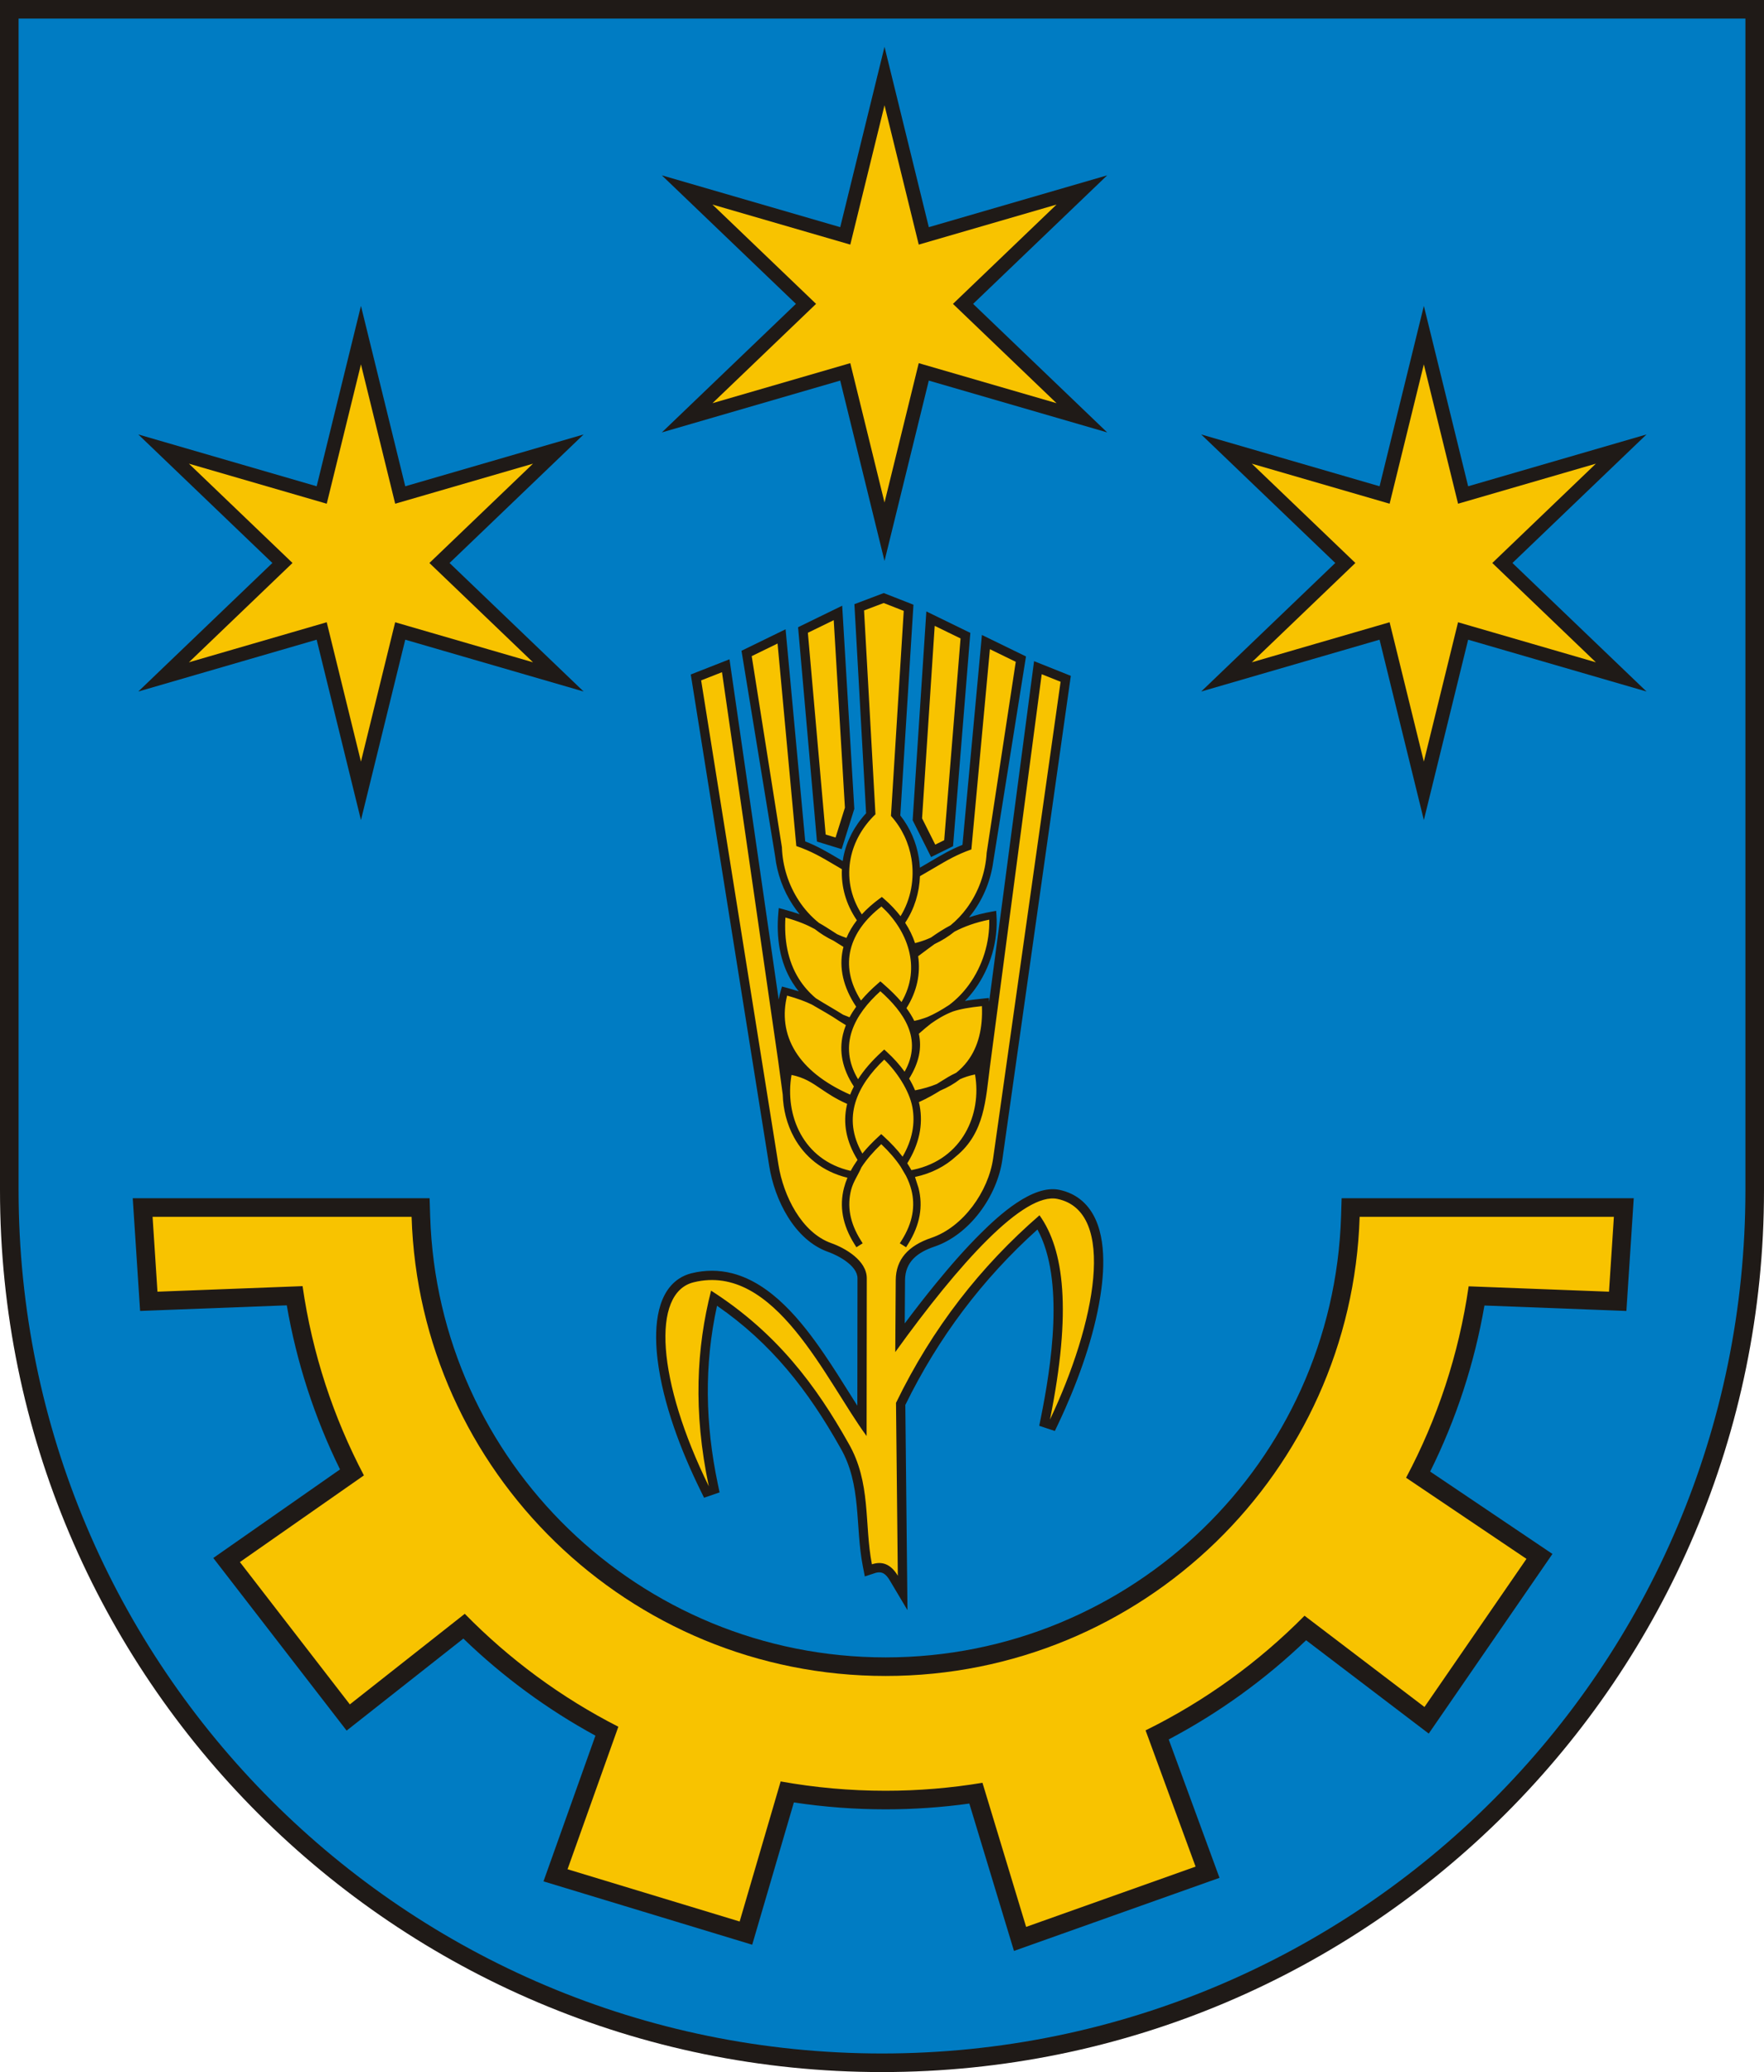
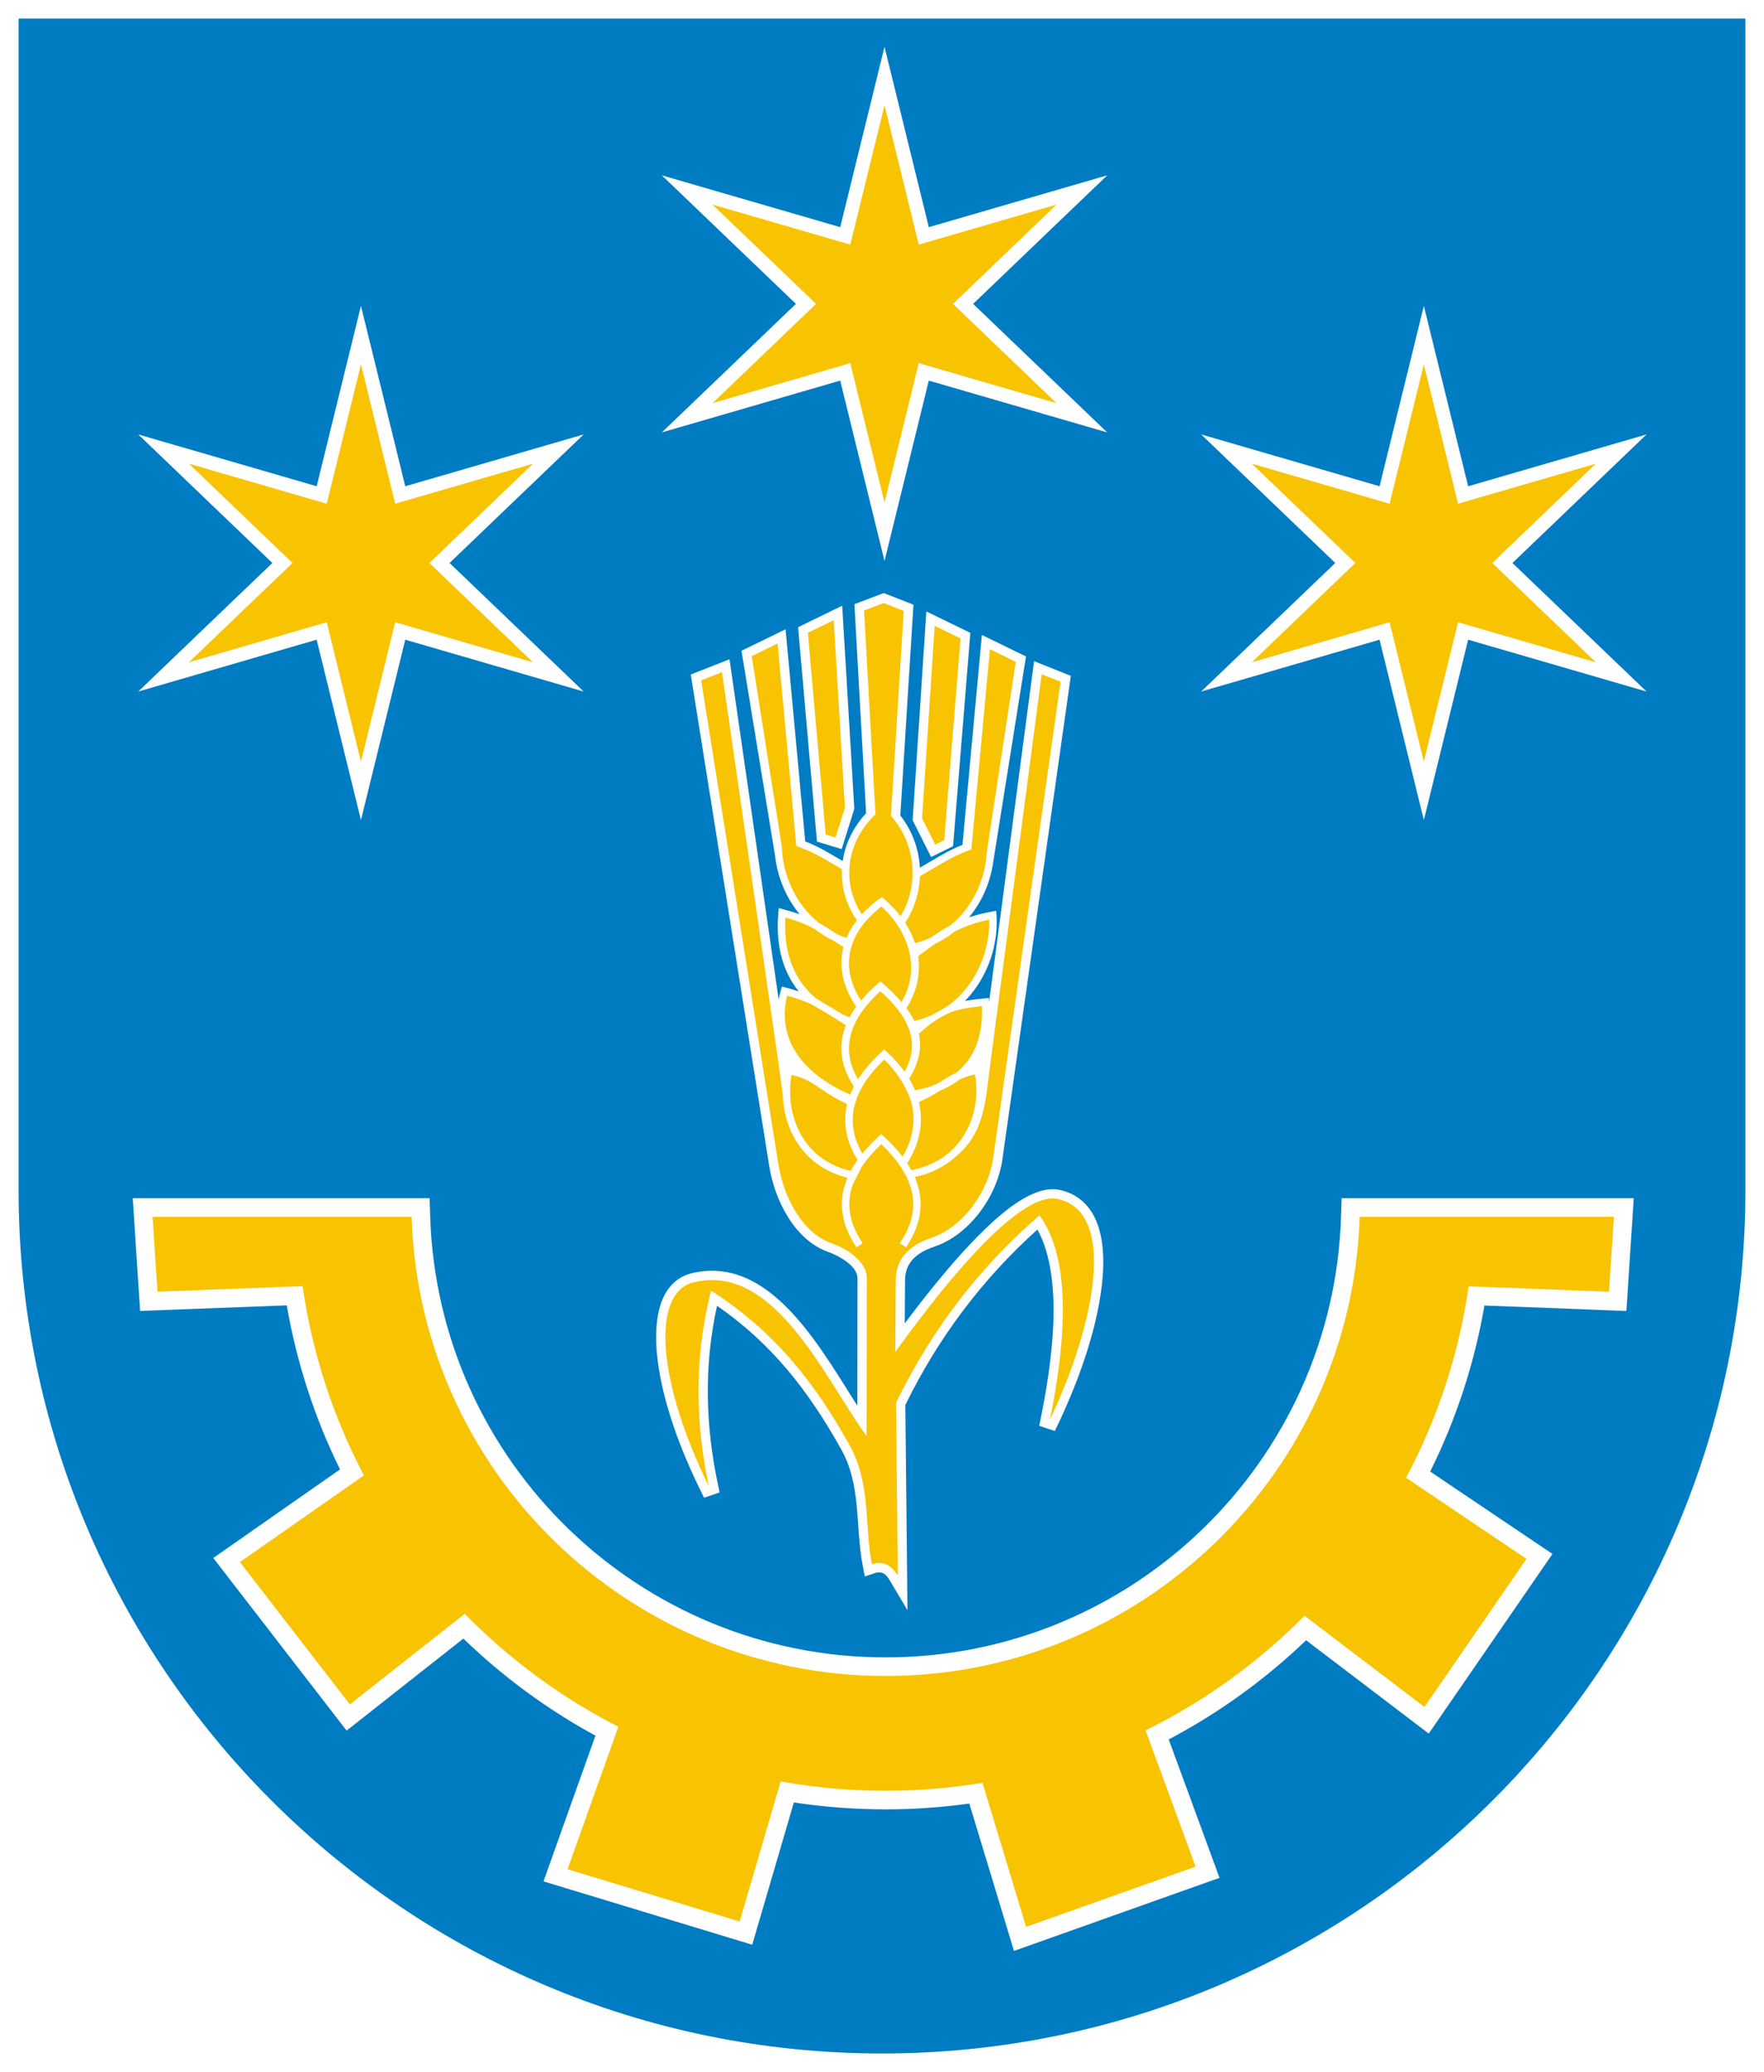
<svg xmlns="http://www.w3.org/2000/svg" xmlns:ns1="http://sodipodi.sourceforge.net/DTD/sodipodi-0.dtd" xmlns:ns2="http://www.inkscape.org/namespaces/inkscape" xml:space="preserve" width="209mm" height="245.541mm" style="clip-rule:evenodd;fill-rule:evenodd;image-rendering:optimizeQuality;shape-rendering:geometricPrecision;text-rendering:geometricPrecision" viewBox="0 0 209 245.541" version="1.1" id="svg12" ns1:docname="POL_gmina_Gorzyce_(powiat_tarnobrzeski)_COA.svg" ns2:version="1.1.2 (b8e25be833, 2022-02-05)">
  <defs id="defs4">
    <style type="text/css" id="style2">
   
    .fil1 {fill:#007CC3}
    .fil0 {fill:#1F1A17}
    .fil2 {fill:#F8C300}
   
  </style>
  </defs>
  <g id="Warstwa_x0020_1" ns2:label="Warstwa 1" ns2:groupmode="layer">
    <g id="_210030216">
-       <path id="_139995288" class="fil0" d="m 0,0 h 209 c 0,31.675 0,109.366 0,141.041 0,57.699 -46.801,104.5 -104.5,104.5 C 46.801,245.541 0,198.74 0,141.041 0,109.366 0,31.675 0,0 Z" />
      <path id="_24701688" class="fil1" d="m 2.202,2.202 c 0,46.28 0,92.559 0,138.839 0,56.483 45.815,102.298 102.298,102.298 56.483,0 102.298,-45.815 102.298,-102.298 0,-46.28 0,-92.559 0,-138.839 H 2.203 Z m 107.845,24.718 21.134,-6.142 -15.886,15.233 15.886,15.231 -21.136,-6.141 -5.247,21.373 L 99.549,45.1 78.416,51.242 94.302,36.009 78.415,20.778 99.551,26.919 104.798,5.546 Z m 65.831,127.785 c -1.179,6.836 -3.344,13.463 -6.43,19.676 l 14.487,9.762 -14.657,21.288 -14.529,-11.059 c -4.851,4.652 -10.334,8.615 -16.278,11.752 l 6.018,16.401 -24.352,8.661 -5.289,-17.462 c -3.287,0.455 -6.602,0.684 -9.921,0.684 -3.638,0 -7.272,-0.272 -10.868,-0.817 l -4.936,16.86 -24.73,-7.508 6.154,-17.267 C 64.841,202.566 59.573,198.691 54.9,194.173 L 41.068,205.078 25.27,184.623 40.285,174.127 c -3.022,-6.147 -5.146,-12.694 -6.307,-19.444 l -17.379,0.666 -0.872,-13.358 h 35.173 l 0.067,2.134 c 0.909,29.12 24.824,52.277 53.962,52.277 29.138,-7e-4 53.054,-23.155 53.962,-52.276 l 0.067,-2.134 h 34.61 l -0.872,13.358 z M 48.016,57.624 69.149,51.482 53.263,66.715 69.149,81.946 48.014,75.805 42.767,97.178 37.517,75.804 16.384,81.946 32.27,66.713 16.384,51.483 37.519,57.623 42.766,36.25 Z m 125.931,0 21.134,-6.142 -15.886,15.233 15.886,15.231 -21.135,-6.141 -5.247,21.373 -5.249,-21.374 -21.133,6.142 15.886,-15.233 -15.886,-15.231 21.135,6.141 5.247,-21.373 z m -74.61,44.113 0.505,0.299 c 0.026,-0.175 0.056,-0.35 0.091,-0.523 0.378,-1.869 1.298,-3.646 2.683,-5.141 l -1.386,-24.778 3.477,-1.315 3.519,1.379 -1.556,24.978 c 1.171,1.484 1.891,3.201 2.184,4.962 0.068,0.407 0.112,0.816 0.134,1.225 0.43,-0.249 0.843,-0.492 1.23,-0.721 1.358,-0.802 2.417,-1.427 3.816,-1.986 l 2.303,-24.872 5.223,2.547 -3.88,24.338 c -0.295,2.147 -1.128,4.256 -2.446,6.036 -0.138,0.186 -0.281,0.369 -0.429,0.547 0.812,-0.276 1.711,-0.507 2.741,-0.691 l 0.48,-0.086 0.035,0.488 c 0.214,3.003 -0.689,6.233 -2.557,8.798 -0.357,0.49 -0.749,0.956 -1.175,1.391 0.684,-0.12 1.462,-0.216 2.382,-0.306 l 0.448,-0.043 0.032,0.45 7e-4,0.011 5.326,-40.376 4.354,1.743 -8.111,57.321 c -0.61,4.309 -3.854,8.893 -8.056,10.317 -1.961,0.665 -3.458,1.764 -3.475,3.972 l -0.034,5.125 c 1.188,-1.59 2.405,-3.16 3.659,-4.696 1.699,-2.082 3.483,-4.136 5.393,-6.027 2.05,-2.029 6.08,-5.772 9.266,-5.105 1.009,0.211 1.931,0.641 2.709,1.323 2.757,2.417 2.705,7.056 2.275,10.377 -0.618,4.774 -2.338,9.799 -4.275,14.191 -0.267,0.605 -0.542,1.207 -0.826,1.804 l -0.418,0.88 -1.849,-0.614 0.192,-0.955 c 1.204,-5.99 2.858,-16.329 -0.404,-22.307 -6.554,5.897 -11.769,12.852 -15.654,20.794 l 0.254,24.315 -2.09,-3.515 c -0.445,-0.748 -0.908,-1.161 -1.776,-0.874 l -1.188,0.393 -0.239,-1.228 c -0.927,-4.772 -0.111,-9.627 -2.664,-14.026 l -0.008,-0.013 c -3.842,-6.841 -8.195,-12.382 -14.598,-16.808 -1.55,7.05 -1.396,14.053 0.102,21.164 l 0.2,0.951 -1.838,0.634 -0.428,-0.873 c -2.315,-4.714 -4.457,-10.3 -5.086,-15.543 -0.365,-3.048 -0.362,-7.606 2.528,-9.532 0.455,-0.303 0.956,-0.519 1.486,-0.65 1.614,-0.399 3.239,-0.408 4.85,0.007 4.65,1.198 8.232,5.699 10.825,9.484 1.107,1.615 2.143,3.274 3.184,4.931 0.266,0.422 0.532,0.847 0.801,1.271 l 0.018,-15.094 c 0.002,-1.5 -2.274,-2.706 -3.47,-3.129 -4.013,-1.421 -6.35,-6.187 -6.983,-10.153 l -9.3,-58.275 4.588,-1.801 5.827,40.322 c 0.069,-0.38 0.159,-0.758 0.269,-1.132 l 0.121,-0.411 0.412,0.11 c 0.591,0.158 1.109,0.311 1.574,0.464 -0.272,-0.337 -0.518,-0.685 -0.742,-1.042 -1.535,-2.461 -1.934,-5.371 -1.671,-8.31 l 0.047,-0.521 0.502,0.134 c 0.766,0.204 1.409,0.401 1.971,0.6 -0.283,-0.342 -0.547,-0.698 -0.792,-1.067 -1.162,-1.748 -1.881,-3.77 -2.113,-5.812 l -3.984,-24.344 5.223,-2.547 2.327,25.136 c 1.457,0.57 2.538,1.208 3.933,2.032 z m 0.446,-29.96 1.436,24.07 -1.498,4.776 -2.927,-0.898 -2.238,-25.398 z m 9.971,0.678 5.213,2.543 -2.049,25.279 -2.601,1.284 -2.185,-4.362 z" />
      <path id="_129937496" class="fil2" d="m 168.697,43.177 4.056,16.514 16.328,-4.746 -12.274,11.77 12.274,11.768 -16.33,-4.745 -4.054,16.513 -4.056,-16.514 -16.328,4.746 12.274,-11.77 -12.274,-11.768 16.33,4.745 z M 104.798,12.473 108.854,28.987 125.182,24.241 112.908,36.011 125.182,47.778 108.852,43.034 104.798,59.547 100.742,43.033 84.414,47.778 96.688,36.009 84.414,24.241 100.744,28.986 Z M 42.766,43.177 46.822,59.691 63.15,54.946 50.876,66.715 63.15,78.483 46.82,73.738 42.766,90.252 38.71,73.737 22.382,78.483 34.656,66.713 22.382,54.946 38.712,59.691 Z m 58.077,97.818 c -0.491,1.912 -0.164,3.897 1.134,5.966 l 0.234,0.372 -0.743,0.468 -0.234,-0.372 c -1.435,-2.289 -1.792,-4.502 -1.24,-6.651 0.105,-0.409 0.243,-0.814 0.412,-1.216 -2.997,-0.731 -5.088,-2.523 -6.323,-4.772 -0.848,-1.543 -1.29,-3.301 -1.344,-5.077 -0.175,-1.206 -0.326,-2.515 -0.532,-3.937 l -6.665,-46.119 -2.47,0.97 9.16,57.401 c 0.588,3.688 2.744,8.042 6.263,9.289 1.641,0.581 4.205,2.053 4.203,4.168 l -0.022,18.689 c -4.855,-6.613 -10.852,-20.602 -20.494,-18.22 -5.047,1.247 -4.329,11.695 1.797,24.172 -1.876,-8.907 -1.449,-16.433 0.27,-23.183 7.843,5.023 12.499,11.358 16.264,18.061 2.728,4.7 1.861,9.579 2.792,14.368 1.186,-0.392 2.23,-0.053 3.068,1.356 l -0.214,-20.485 c 4.309,-8.891 10.059,-16.211 17.001,-22.23 2.908,4.056 3.838,11.295 1.241,24.207 5.357,-11.286 8.008,-24.654 0.886,-26.145 -3.993,-0.836 -11.644,7.612 -19.216,18.148 l 0.056,-8.531 c 0.019,-2.441 1.47,-4.074 4.223,-5.007 3.768,-1.278 6.761,-5.489 7.319,-9.429 l 7.99,-56.466 -2.237,-0.895 -6.134,46.508 c -0.512,3.88 -0.602,7.84 -4.027,10.633 -1.255,1.149 -2.869,2.013 -4.847,2.435 -0.018,0.004 0.375,1.157 0.413,1.307 0.552,2.149 0.195,4.362 -1.24,6.651 l -0.234,0.372 -0.743,-0.468 0.234,-0.372 c 1.298,-2.069 1.624,-4.054 1.133,-5.966 -0.141,-0.551 -0.351,-1.098 -0.624,-1.641 l -0.639,-1.093 c -0.6,-0.902 -1.374,-1.794 -2.304,-2.676 -0.95,0.901 -1.737,1.813 -2.343,2.735 -0.409,0.945 -0.976,1.71 -1.224,2.675 z m 1.531,-68.657 2.325,-0.879 2.377,0.931 -1.514,24.297 c 1.323,1.47 2.121,3.236 2.423,5.051 0.395,2.377 -0.058,4.838 -1.289,6.834 -0.549,-0.716 -1.2,-1.404 -1.949,-2.053 l -0.265,-0.23 -0.282,0.207 c -0.796,0.585 -1.495,1.206 -2.09,1.858 -1.376,-2.116 -1.763,-4.464 -1.317,-6.67 0.386,-1.911 1.397,-3.72 2.932,-5.189 z m -10.247,3.92 -3.063,1.494 3.577,22.647 c 0.071,2.226 0.775,4.481 2.042,6.388 0.64,0.963 1.424,1.838 2.343,2.575 0.563,0.315 1.095,0.657 1.705,1.051 0.146,0.095 0.297,0.192 0.455,0.293 0.355,0.166 0.723,0.314 1.103,0.442 0.301,-0.724 0.715,-1.424 1.233,-2.094 l -0.026,-0.039 c -1.29,-1.899 -1.841,-3.981 -1.747,-6.015 l -0.118,-0.069 c -0.427,-0.25 -0.588,-0.345 -0.742,-0.436 -1.578,-0.932 -2.741,-1.619 -4.541,-2.239 z m 25.158,0.673 3.063,1.494 -3.448,22.641 c -0.134,2.322 -0.951,4.655 -2.373,6.576 -0.547,0.738 -1.183,1.415 -1.905,2.007 -0.816,0.429 -1.566,0.916 -2.324,1.453 -0.592,0.271 -1.22,0.493 -1.883,0.659 -0.272,-0.824 -0.664,-1.633 -1.171,-2.414 l 0.032,-0.048 c 1.065,-1.61 1.649,-3.518 1.72,-5.47 l 0.057,-0.033 c 0.623,-0.355 1.136,-0.658 1.611,-0.939 1.544,-0.912 2.69,-1.589 4.424,-2.199 z m -15.683,60.516 c -1.363,-2.202 -1.74,-4.358 -1.271,-6.455 0.013,-0.059 0.027,-0.119 0.042,-0.178 l -0.033,-0.015 c -1.37,-0.611 -2.288,-1.235 -3.112,-1.795 -1.045,-0.71 -1.932,-1.312 -3.447,-1.624 -0.415,2.379 -0.074,4.9 1.072,6.987 1.147,2.088 3.11,3.744 5.94,4.383 0.233,-0.438 0.503,-0.872 0.809,-1.303 z m 0.573,-0.752 c 0.558,-0.686 1.207,-1.364 1.938,-2.033 l 0.296,-0.271 0.296,0.271 c 0.865,0.791 1.613,1.593 2.233,2.408 1.144,-1.963 1.52,-3.944 1.164,-5.862 -0.375,-2.025 -1.896,-4.26 -3.338,-5.644 -3.215,3.056 -5.055,6.863 -2.59,11.131 z m -1.956,-15.213 c -0.265,-0.161 -0.512,-0.314 -0.745,-0.461 -1.021,-0.694 -2.169,-1.331 -3.288,-1.98 -0.767,-0.37 -1.665,-0.708 -2.928,-1.062 -0.545,2.192 -0.334,4.514 1,6.653 1.184,1.898 3.255,3.663 6.466,5.083 0.127,-0.324 0.274,-0.645 0.441,-0.965 -1.382,-2.104 -1.765,-4.166 -1.292,-6.172 0.087,-0.368 0.203,-0.733 0.346,-1.096 z m 13.527,6.404 c -0.675,0.526 -1.456,0.979 -2.347,1.352 -0.696,0.432 -1.487,0.895 -2.527,1.364 0.036,0.148 0.068,0.297 0.095,0.447 0.415,2.239 -0.061,4.542 -1.474,6.802 0.176,0.269 0.338,0.539 0.486,0.811 0.076,-0.014 0.16,-0.032 0.252,-0.051 2.901,-0.62 4.944,-2.271 6.145,-4.368 1.18,-2.059 1.557,-4.549 1.147,-6.919 -0.69,0.139 -1.259,0.331 -1.777,0.562 z m -3.449,-6.587 c -0.439,0.338 -0.905,0.734 -1.433,1.202 0.375,1.682 0.034,3.417 -1.149,5.316 0.274,0.458 0.508,0.921 0.702,1.389 0.955,-0.184 1.815,-0.438 2.583,-0.754 0.131,-0.081 0.258,-0.162 0.383,-0.24 0.646,-0.406 1.235,-0.776 1.906,-1.086 0.506,-0.404 0.944,-0.854 1.317,-1.343 1.317,-1.728 1.844,-3.979 1.731,-6.556 -1.473,0.155 -2.54,0.336 -3.445,0.636 -1.004,0.39 -1.844,0.9 -2.595,1.437 z m -5.989,-3.84 c -3.054,2.748 -5.065,6.372 -2.646,10.431 0.708,-1.11 1.652,-2.195 2.807,-3.251 l 0.296,-0.271 0.296,0.271 c 0.832,0.761 1.538,1.55 2.117,2.36 2.207,-3.883 -0.153,-7.12 -2.871,-9.54 z m 0.129,-10.04 c -3.78,2.909 -5.129,6.886 -2.426,11.145 0.573,-0.685 1.245,-1.36 2.009,-2.022 l 0.287,-0.249 0.287,0.249 c 0.856,0.742 1.599,1.471 2.22,2.197 2.414,-4.102 0.676,-8.54 -2.378,-11.32 z m 8.654,2.98 c -0.71,0.572 -1.496,1.067 -2.353,1.467 -0.516,0.367 -1.037,0.758 -1.587,1.171 l -0.367,0.275 c 0.302,2.074 -0.141,4.188 -1.385,6.157 0.37,0.501 0.68,1.002 0.926,1.508 0.536,-0.115 1.05,-0.268 1.542,-0.455 0.83,-0.349 1.692,-0.842 2.611,-1.448 0.891,-0.675 1.665,-1.48 2.314,-2.371 1.642,-2.256 2.486,-5.061 2.412,-7.723 -1.657,0.337 -2.955,0.816 -4.114,1.418 z m -14.326,1.081 c -0.806,-0.381 -1.548,-0.846 -2.223,-1.38 -0.903,-0.498 -1.904,-0.922 -3.485,-1.371 -0.157,2.581 0.251,5.105 1.583,7.242 0.522,0.837 1.188,1.617 2.021,2.321 1.07,0.678 2.165,1.28 3.233,1.954 0.245,0.105 0.498,0.206 0.759,0.303 0.226,-0.422 0.489,-0.84 0.788,-1.254 -1.558,-2.329 -2.038,-4.62 -1.585,-6.76 0.023,-0.109 0.049,-0.218 0.077,-0.326 -0.431,-0.261 -0.815,-0.503 -1.168,-0.729 z m 62.327,32.714 c -0.942,30.204 -25.73,54.41 -56.163,54.41 -30.433,0 -55.22,-24.207 -56.163,-54.41 H 18.078 l 0.579,8.873 17.192,-0.659 c 1.147,7.993 3.65,15.549 7.267,22.428 l -14.692,10.269 13.026,16.867 13.617,-10.735 c 5.275,5.387 11.415,9.922 18.195,13.382 l -6.019,16.889 20.392,6.191 4.859,-16.598 c 4.035,0.726 8.19,1.106 12.434,1.106 3.909,-1e-4 7.742,-0.327 11.476,-0.946 l 5.172,17.077 20.079,-7.142 -5.925,-16.146 c 7.026,-3.463 13.385,-8.074 18.833,-13.586 l 14.21,10.816 12.085,-17.554 -14.264,-9.612 c 3.694,-6.947 6.248,-14.592 7.413,-22.685 l 16.629,0.638 0.579,-8.873 z m -62.311,-70.703 -3.063,1.494 2.107,23.905 1.172,0.36 1.11,-3.539 z m 11.963,0.673 3.063,1.494 -1.938,23.908 -1.06,0.523 -1.561,-3.116 z" />
    </g>
  </g>
</svg>